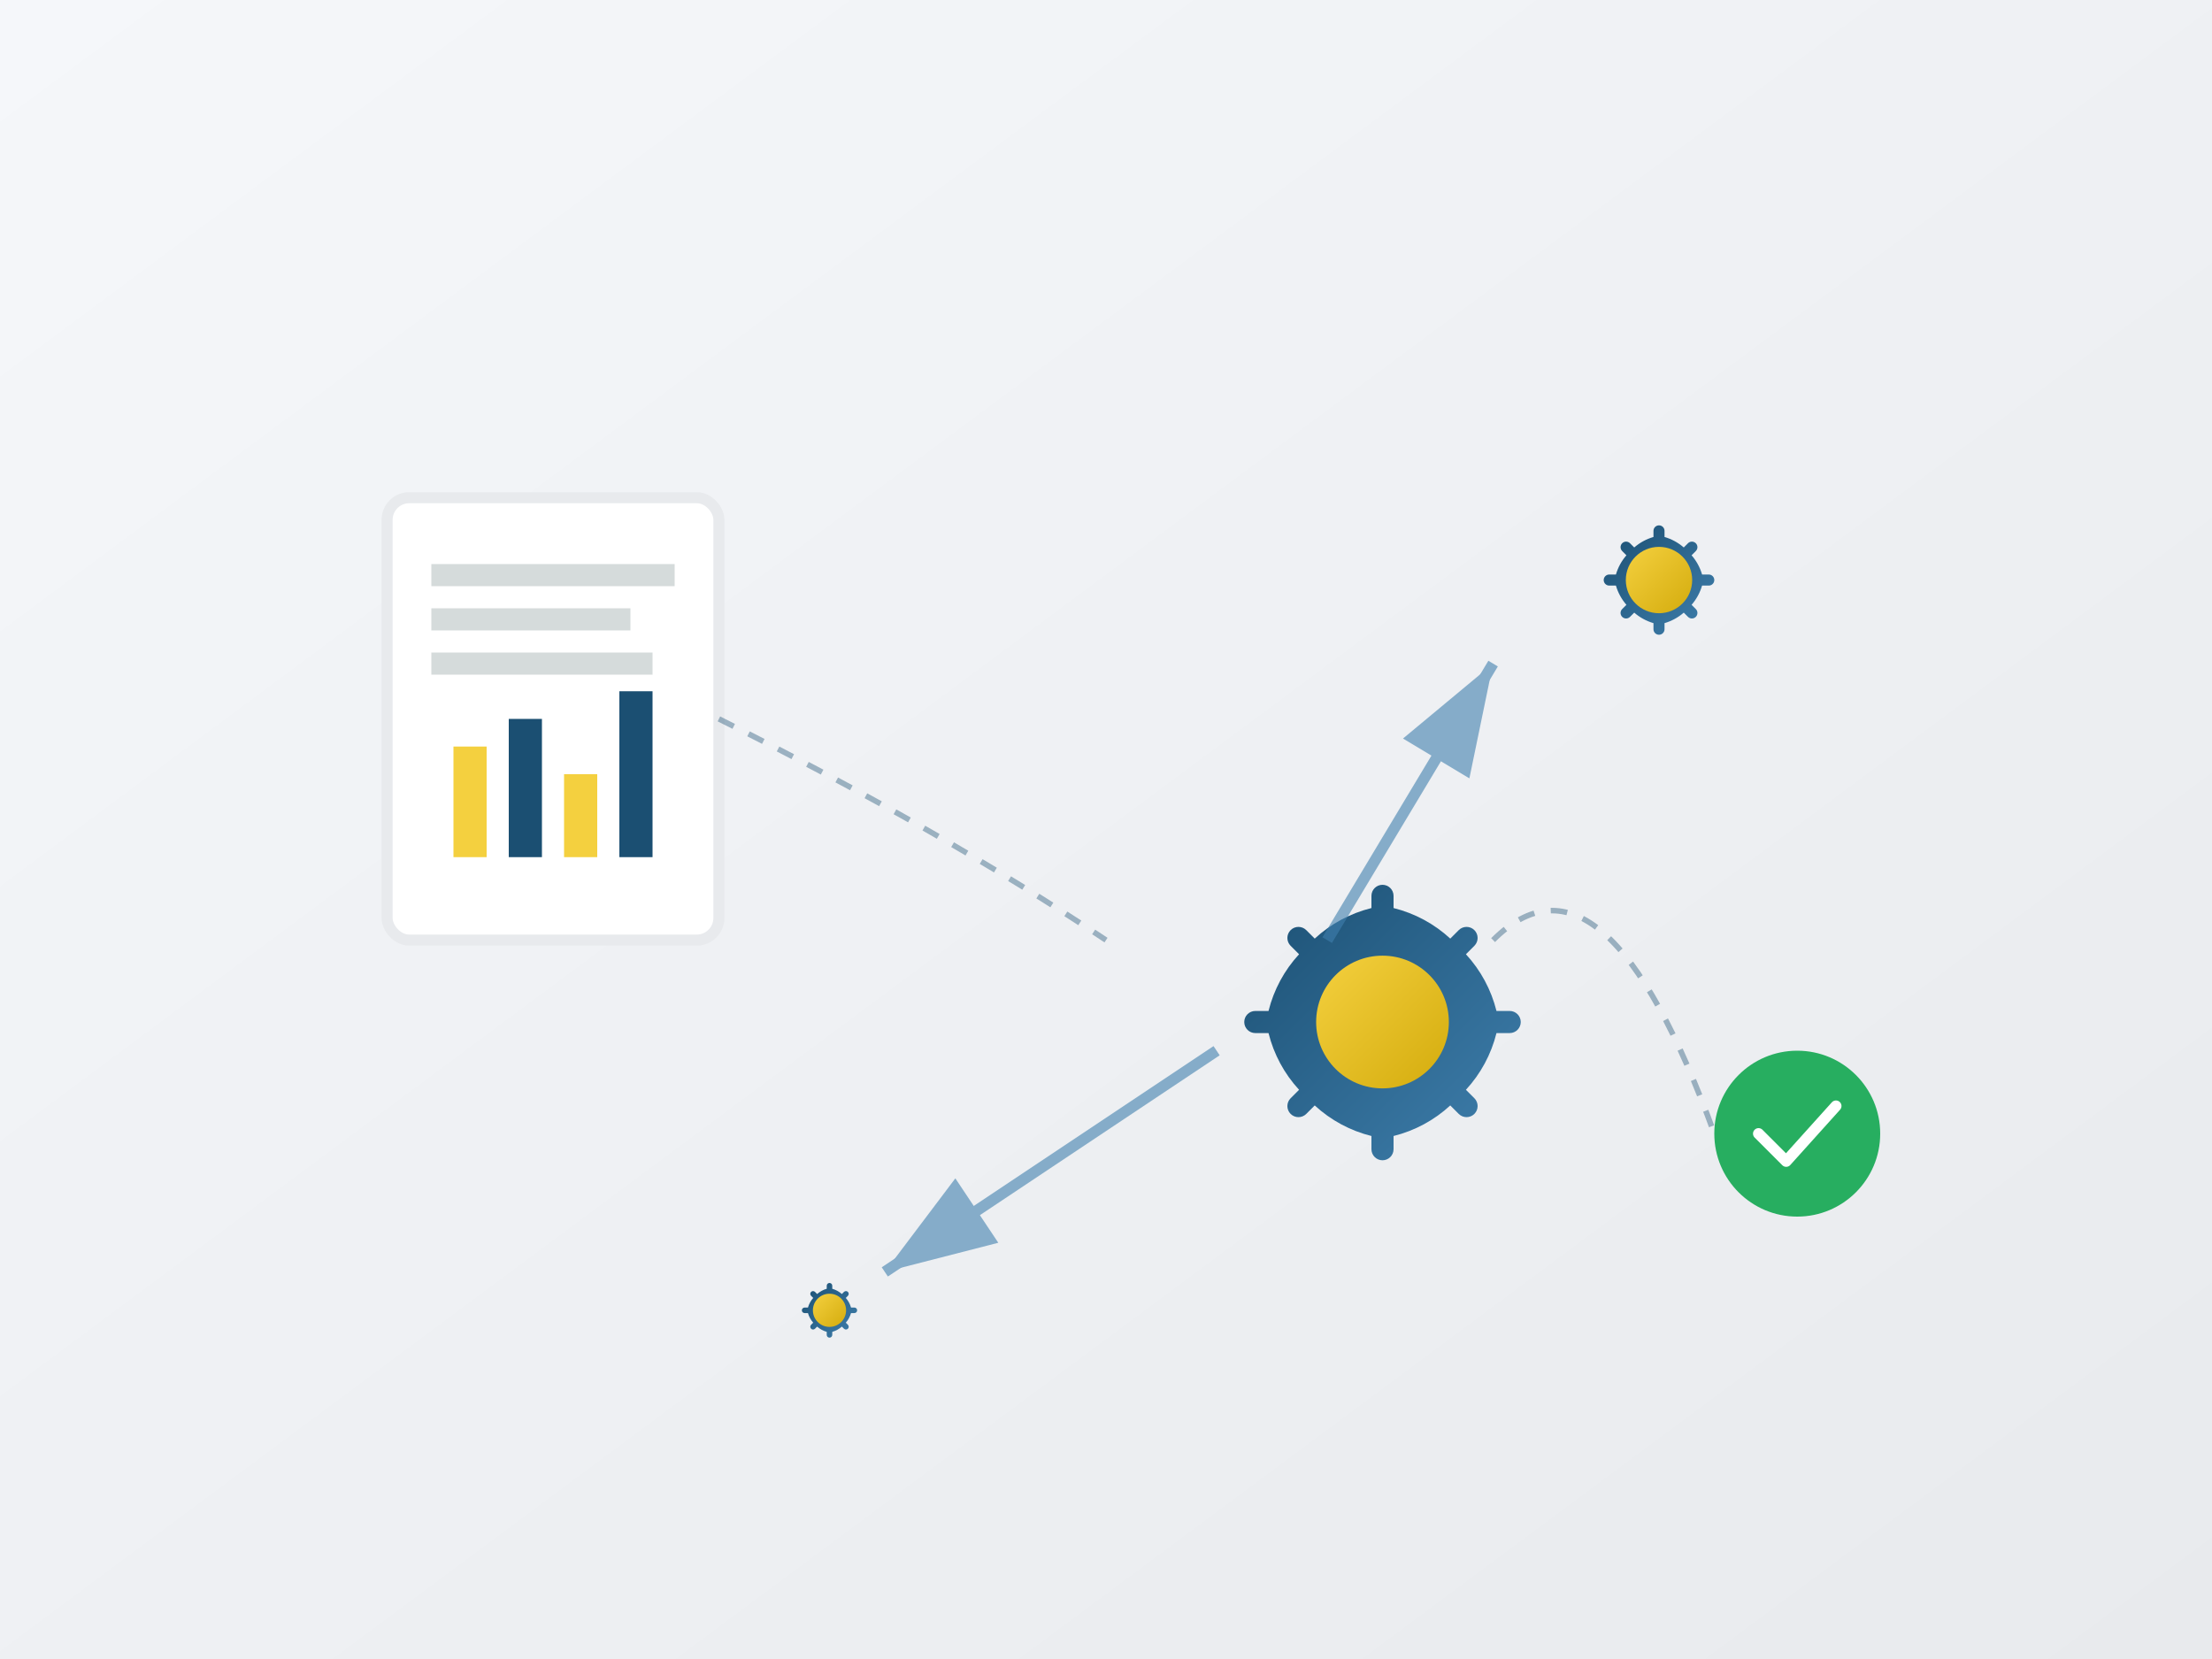
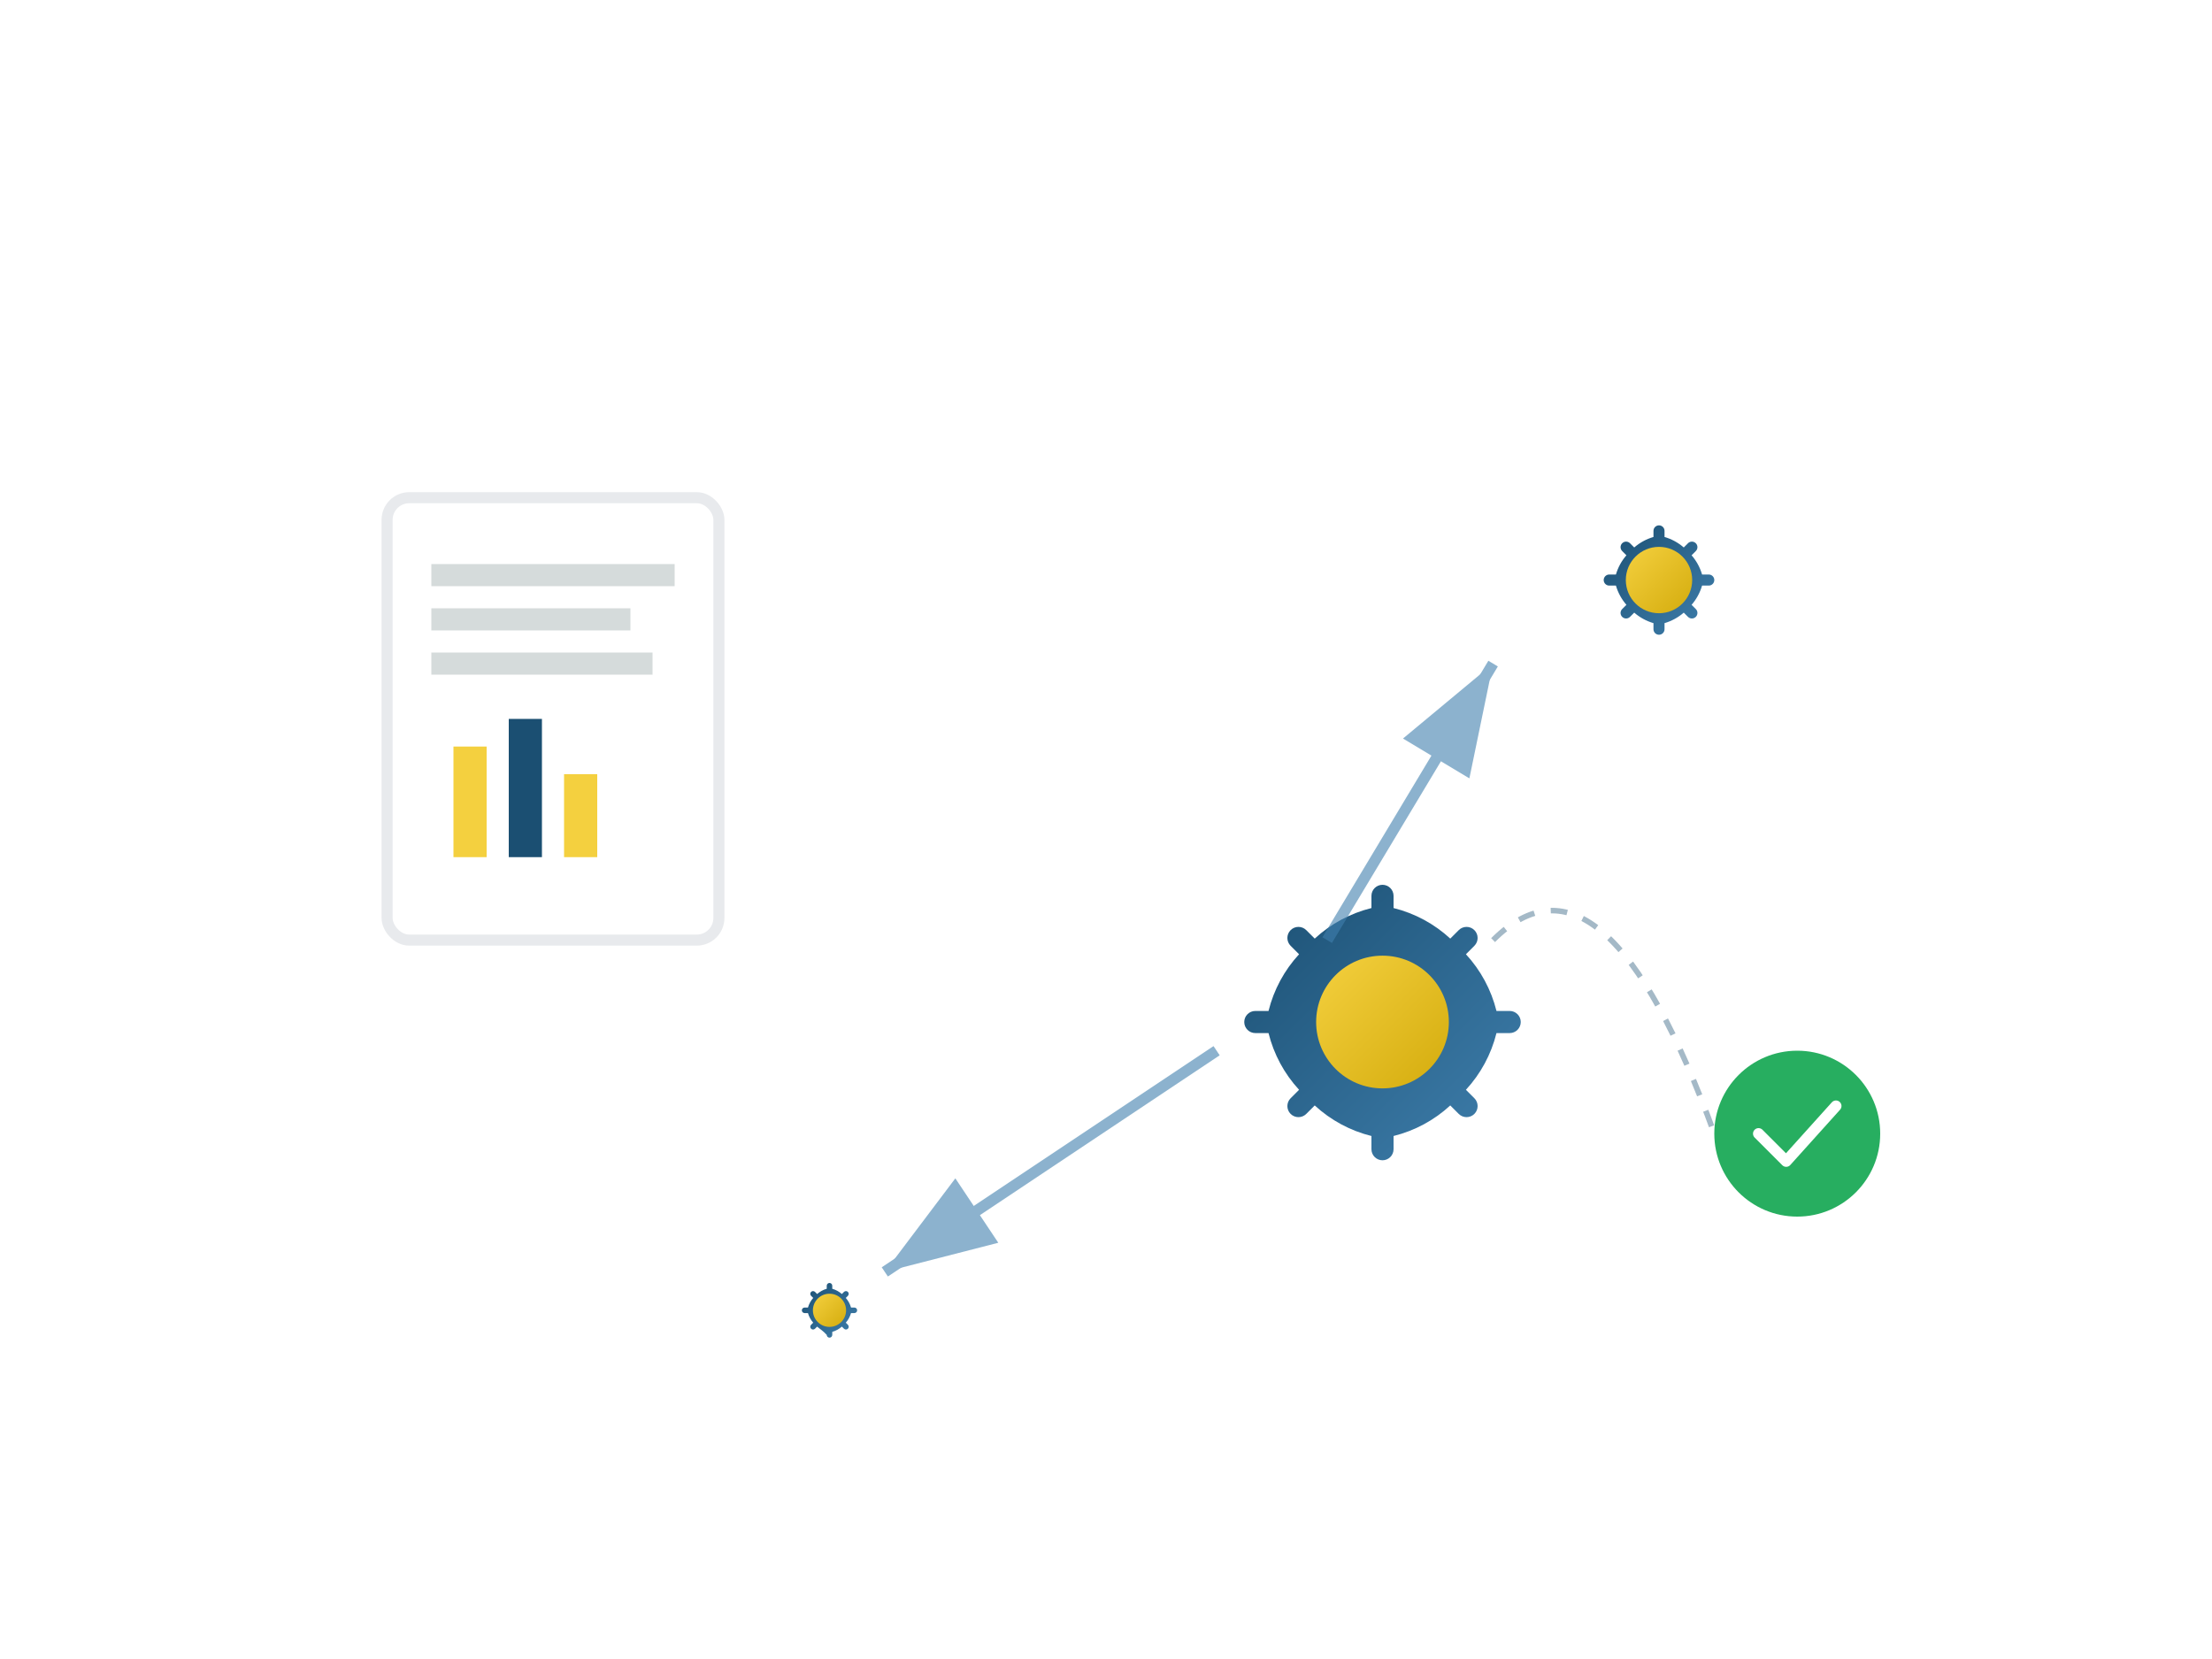
<svg xmlns="http://www.w3.org/2000/svg" viewBox="0 0 400 300" fill="none">
-   <rect width="400" height="300" fill="url(#bgGradient)" />
  <defs>
    <linearGradient id="bgGradient" x1="0%" y1="0%" x2="100%" y2="100%">
      <stop offset="0%" style="stop-color:#F5F7FA;stop-opacity:1" />
      <stop offset="100%" style="stop-color:#E8EAED;stop-opacity:1" />
    </linearGradient>
    <linearGradient id="gearGradient" x1="0%" y1="0%" x2="100%" y2="100%">
      <stop offset="0%" style="stop-color:#1B4F72;stop-opacity:1" />
      <stop offset="100%" style="stop-color:#3F7FAD;stop-opacity:1" />
    </linearGradient>
    <linearGradient id="accentGradient" x1="0%" y1="0%" x2="100%" y2="100%">
      <stop offset="0%" style="stop-color:#F4D03F;stop-opacity:1" />
      <stop offset="100%" style="stop-color:#D4AC0D;stop-opacity:1" />
    </linearGradient>
  </defs>
  <g transform="translate(50, 50)">
    <g transform="translate(150, 100)">
      <path d="M50 10C51.105 10 52 10.895 52 12V14.203C55.844 15.159 59.365 17.061 62.255 19.728L63.785 18.198C64.566 17.417 65.834 17.417 66.615 18.198C67.396 18.979 67.396 20.248 66.615 21.029L65.086 22.558C67.753 25.449 69.655 28.969 70.611 32.814H73C74.105 32.814 75 33.709 75 34.814C75 35.918 74.105 36.814 73 36.814H70.611C69.655 40.658 67.753 44.178 65.086 47.069L66.615 48.598C67.396 49.379 67.396 50.648 66.615 51.429C65.834 52.21 64.566 52.21 63.785 51.429L62.255 49.899C59.365 52.567 55.844 54.469 52 55.425V57.814C52 58.918 51.105 59.814 50 59.814C48.895 59.814 48 58.918 48 57.814V55.425C44.156 54.469 40.635 52.567 37.745 49.899L36.215 51.429C35.434 52.21 34.166 52.21 33.385 51.429C32.604 50.648 32.604 49.379 33.385 48.598L34.914 47.069C32.247 44.178 30.345 40.658 29.389 36.814H27C25.895 36.814 25 35.918 25 34.814C25 33.709 25.895 32.814 27 32.814H29.389C30.345 28.969 32.247 25.449 34.914 22.558L33.385 21.029C32.604 20.248 32.604 18.979 33.385 18.198C34.166 17.417 35.434 17.417 36.215 18.198L37.745 19.728C40.635 17.061 44.156 15.159 48 14.203V12C48 10.895 48.895 10 50 10Z" fill="url(#gearGradient)" />
      <circle cx="50" cy="34.814" r="12" fill="url(#accentGradient)" />
    </g>
    <g transform="translate(220, 40)">
      <path d="M30 5C30.552 5 31 5.448 31 6V7.101C32.292 7.479 33.482 8.13 34.478 9L35.243 8.235C35.633 7.845 36.266 7.845 36.657 8.235C37.047 8.626 37.047 9.259 36.657 9.649L35.892 10.414C36.761 11.41 37.413 12.6 37.791 13.892H39C39.552 13.892 40 14.34 40 14.892C40 15.444 39.552 15.892 39 15.892H37.791C37.413 17.184 36.761 18.374 35.892 19.37L36.657 20.135C37.047 20.525 37.047 21.158 36.657 21.549C36.266 21.939 35.633 21.939 35.243 21.549L34.478 20.784C33.482 21.654 32.292 22.305 31 22.683V23.784C31 24.336 30.552 24.784 30 24.784C29.448 24.784 29 24.336 29 23.784V22.683C27.708 22.305 26.518 21.654 25.522 20.784L24.757 21.549C24.367 21.939 23.734 21.939 23.343 21.549C22.953 21.158 22.953 20.525 23.343 20.135L24.108 19.37C23.238 18.374 22.587 17.184 22.209 15.892H21C20.448 15.892 20 15.444 20 14.892C20 14.34 20.448 13.892 21 13.892H22.209C22.587 12.6 23.238 11.41 24.108 10.414L23.343 9.649C22.953 9.259 22.953 8.626 23.343 8.235C23.734 7.845 24.367 7.845 24.757 8.235L25.522 9C26.518 8.13 27.708 7.479 29 7.101V6C29 5.448 29.448 5 30 5Z" fill="url(#gearGradient)" />
      <circle cx="30" cy="14.892" r="6" fill="url(#accentGradient)" />
    </g>
    <g transform="translate(80, 180)">
-       <path d="M20 2C20.276 2 20.5 2.224 20.5 2.5V3.051C21.146 3.235 21.741 3.565 22.239 4L22.621 3.617C22.817 3.422 23.133 3.422 23.328 3.617C23.524 3.813 23.524 4.129 23.328 4.324L22.946 4.707C23.381 5.204 23.711 5.8 23.895 6.446H24.5C24.776 6.446 25 6.67 25 6.946C25 7.222 24.776 7.446 24.5 7.446H23.895C23.711 8.092 23.381 8.688 22.946 9.185L23.328 9.568C23.524 9.763 23.524 10.079 23.328 10.275C23.133 10.47 22.817 10.47 22.621 10.275L22.239 9.892C21.741 10.327 21.146 10.658 20.5 10.841V11.392C20.5 11.668 20.276 11.892 20 11.892C19.724 11.892 19.5 11.668 19.5 11.392V10.841C18.854 10.658 18.259 10.327 17.761 9.892L17.379 10.275C17.183 10.47 16.867 10.47 16.672 10.275C16.476 10.079 16.476 9.763 16.672 9.568L17.054 9.185C16.619 8.688 16.289 8.092 16.105 7.446H15.5C15.224 7.446 15 7.222 15 6.946C15 6.67 15.224 6.446 15.5 6.446H16.105C16.289 5.8 16.619 5.204 17.054 4.707L16.672 4.324C16.476 4.129 16.476 3.813 16.672 3.617C16.867 3.422 17.183 3.422 17.379 3.617L17.761 4C18.259 3.565 18.854 3.235 19.5 3.051V2.5C19.5 2.224 19.724 2 20 2Z" fill="url(#gearGradient)" />
+       <path d="M20 2C20.276 2 20.5 2.224 20.5 2.5V3.051C21.146 3.235 21.741 3.565 22.239 4L22.621 3.617C22.817 3.422 23.133 3.422 23.328 3.617C23.524 3.813 23.524 4.129 23.328 4.324L22.946 4.707C23.381 5.204 23.711 5.8 23.895 6.446H24.5C24.776 6.446 25 6.67 25 6.946C25 7.222 24.776 7.446 24.5 7.446H23.895C23.711 8.092 23.381 8.688 22.946 9.185L23.328 9.568C23.524 9.763 23.524 10.079 23.328 10.275C23.133 10.47 22.817 10.47 22.621 10.275L22.239 9.892C21.741 10.327 21.146 10.658 20.5 10.841V11.392C20.5 11.668 20.276 11.892 20 11.892C19.724 11.892 19.5 11.668 19.5 11.392C18.854 10.658 18.259 10.327 17.761 9.892L17.379 10.275C17.183 10.47 16.867 10.47 16.672 10.275C16.476 10.079 16.476 9.763 16.672 9.568L17.054 9.185C16.619 8.688 16.289 8.092 16.105 7.446H15.5C15.224 7.446 15 7.222 15 6.946C15 6.67 15.224 6.446 15.5 6.446H16.105C16.289 5.8 16.619 5.204 17.054 4.707L16.672 4.324C16.476 4.129 16.476 3.813 16.672 3.617C16.867 3.422 17.183 3.422 17.379 3.617L17.761 4C18.259 3.565 18.854 3.235 19.5 3.051V2.5C19.5 2.224 19.724 2 20 2Z" fill="url(#gearGradient)" />
      <circle cx="20" cy="6.946" r="3" fill="url(#accentGradient)" />
    </g>
    <g stroke="#3F7FAD" stroke-width="2" fill="none" opacity="0.6">
      <path d="M190 120 L220 70" marker-end="url(#arrowhead)" />
      <path d="M170 140 L110 180" marker-end="url(#arrowhead)" />
    </g>
    <g transform="translate(20, 40)">
      <rect x="0" y="0" width="60" height="80" rx="4" fill="white" stroke="#E8EAED" stroke-width="2" />
      <rect x="8" y="12" width="44" height="4" fill="#D5DBDB" />
      <rect x="8" y="20" width="36" height="4" fill="#D5DBDB" />
      <rect x="8" y="28" width="40" height="4" fill="#D5DBDB" />
      <rect x="12" y="45" width="6" height="20" fill="#F4D03F" />
      <rect x="22" y="40" width="6" height="25" fill="#1B4F72" />
      <rect x="32" y="50" width="6" height="15" fill="#F4D03F" />
-       <rect x="42" y="35" width="6" height="30" fill="#1B4F72" />
    </g>
    <g transform="translate(260, 140)">
      <circle cx="15" cy="15" r="15" fill="#27AE60" />
      <path d="M8 15 L13 20 L22 10" stroke="white" stroke-width="2" fill="none" stroke-linecap="round" stroke-linejoin="round" />
    </g>
    <g stroke="#1B4F72" stroke-width="1" fill="none" opacity="0.4" stroke-dasharray="3,3">
-       <path d="M80 80 Q120 100 150 120" />
      <path d="M220 120 Q240 100 260 155" />
    </g>
  </g>
  <defs>
    <marker id="arrowhead" markerWidth="10" markerHeight="7" refX="10" refY="3.5" orient="auto">
      <polygon points="0 0, 10 3.5, 0 7" fill="#3F7FAD" />
    </marker>
  </defs>
</svg>